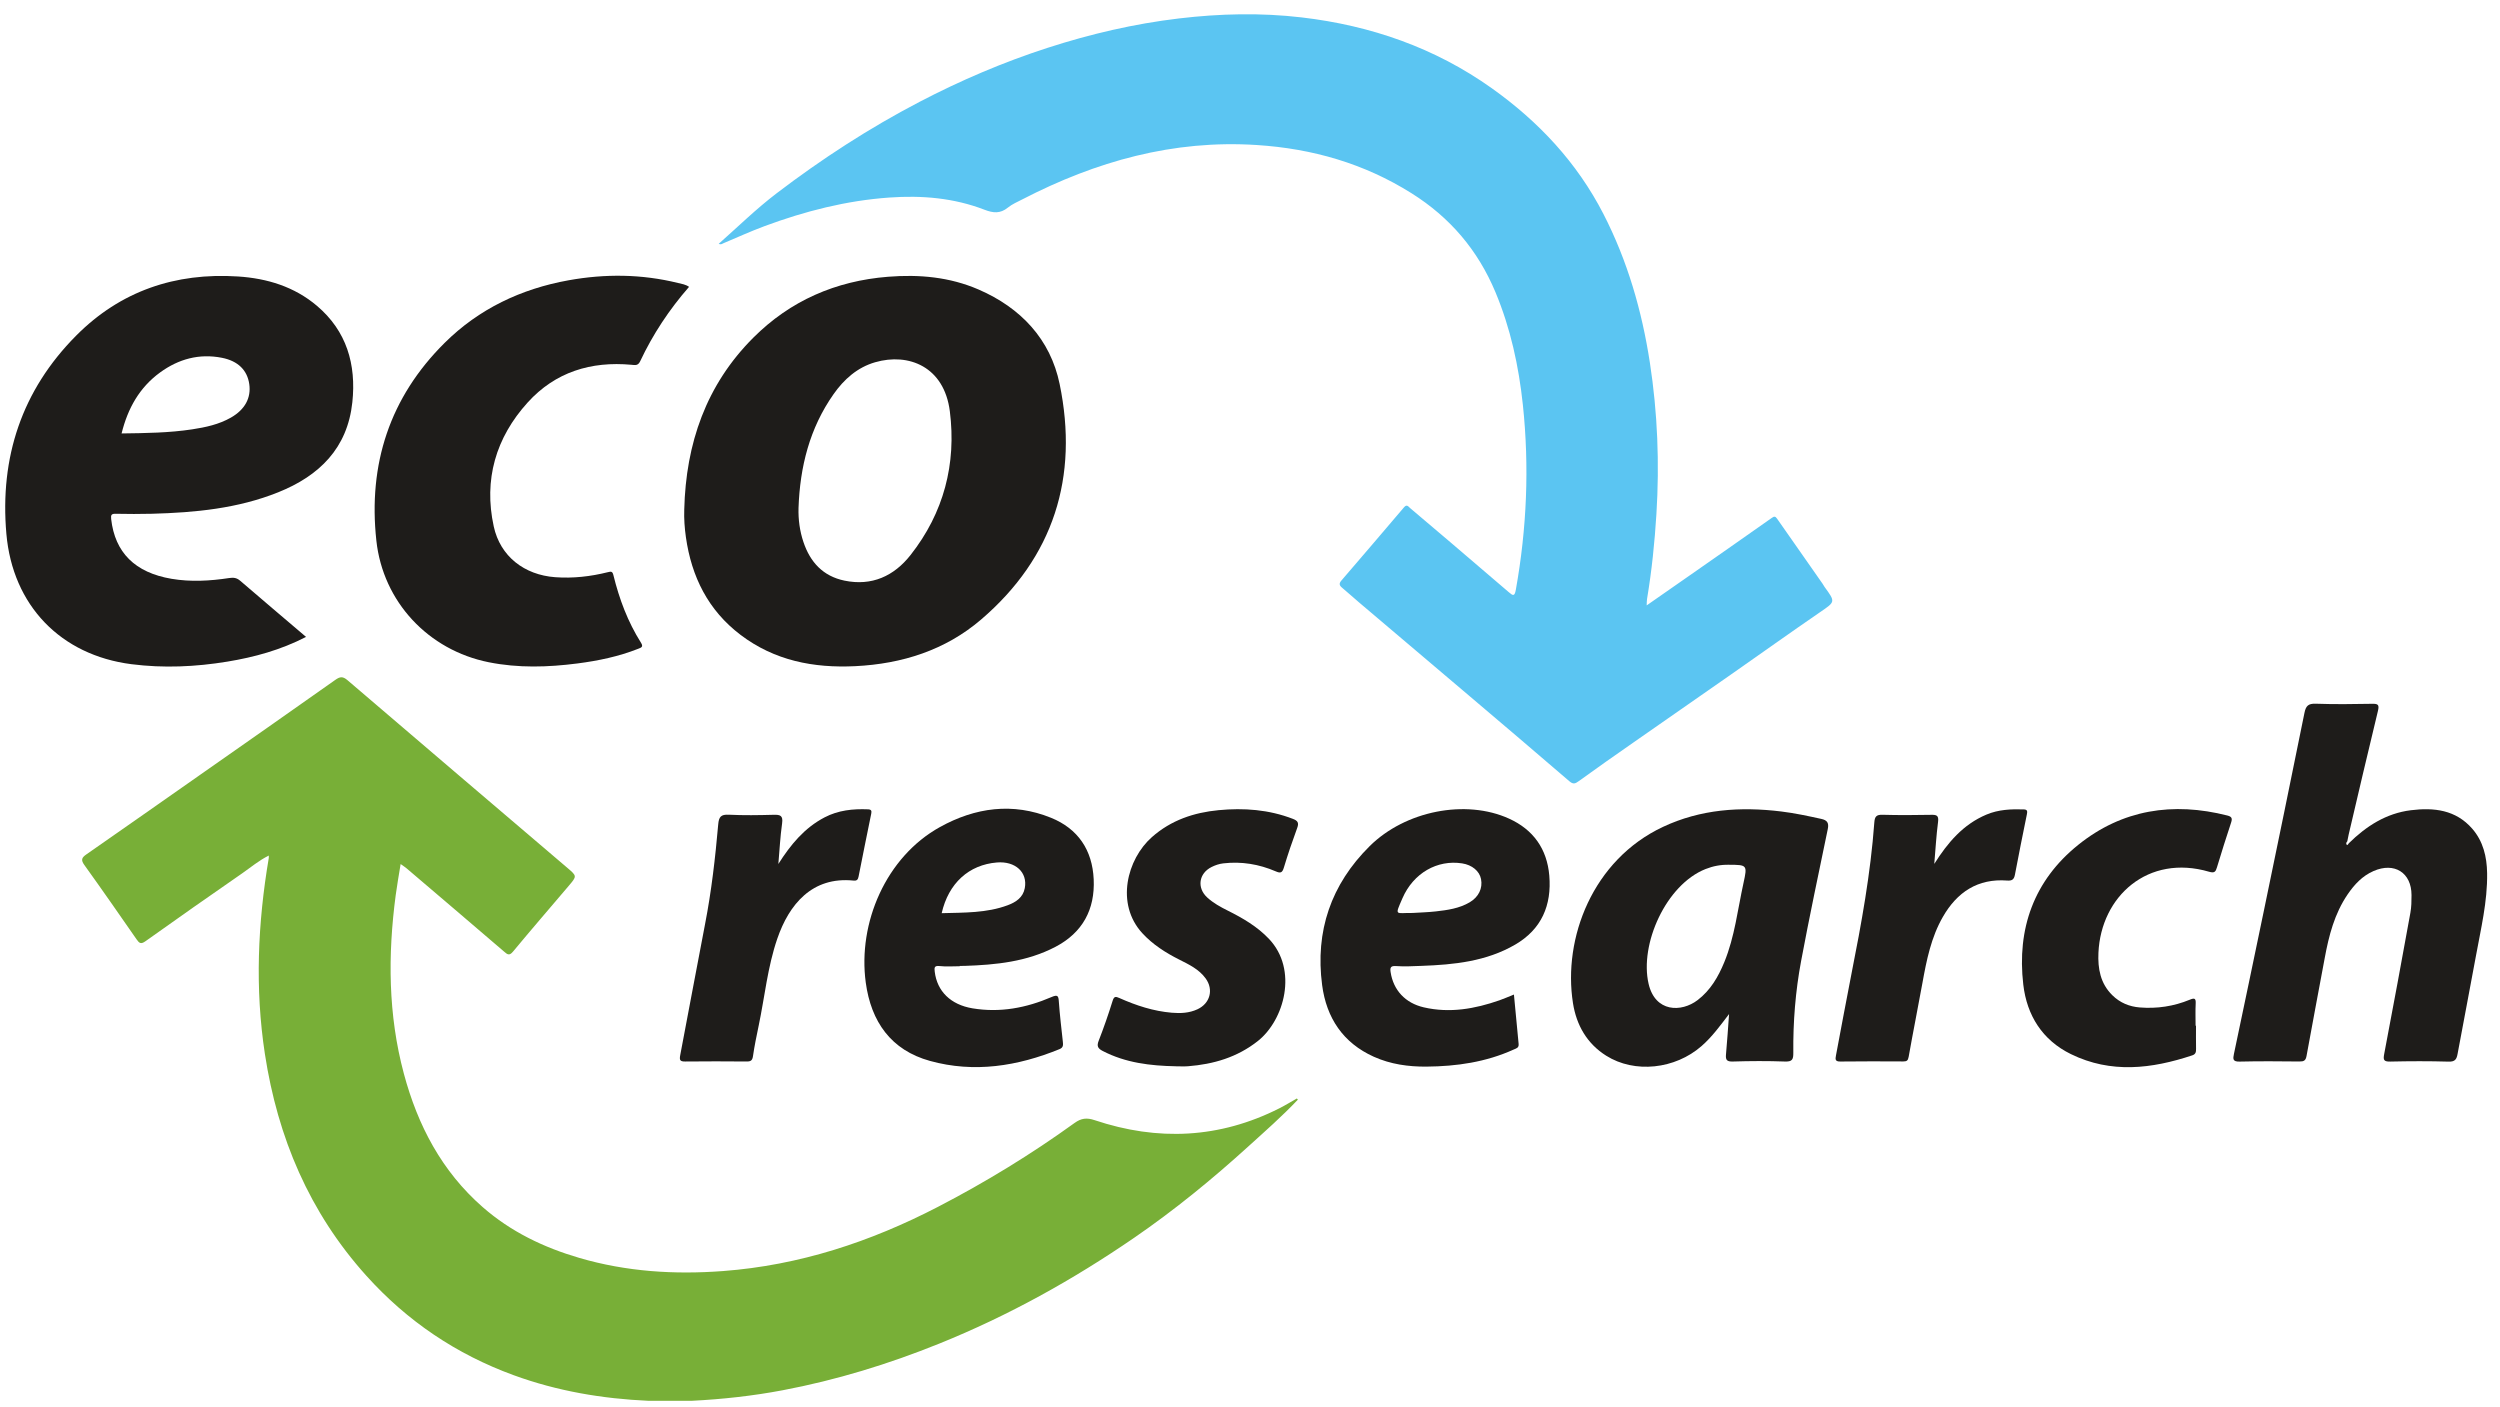
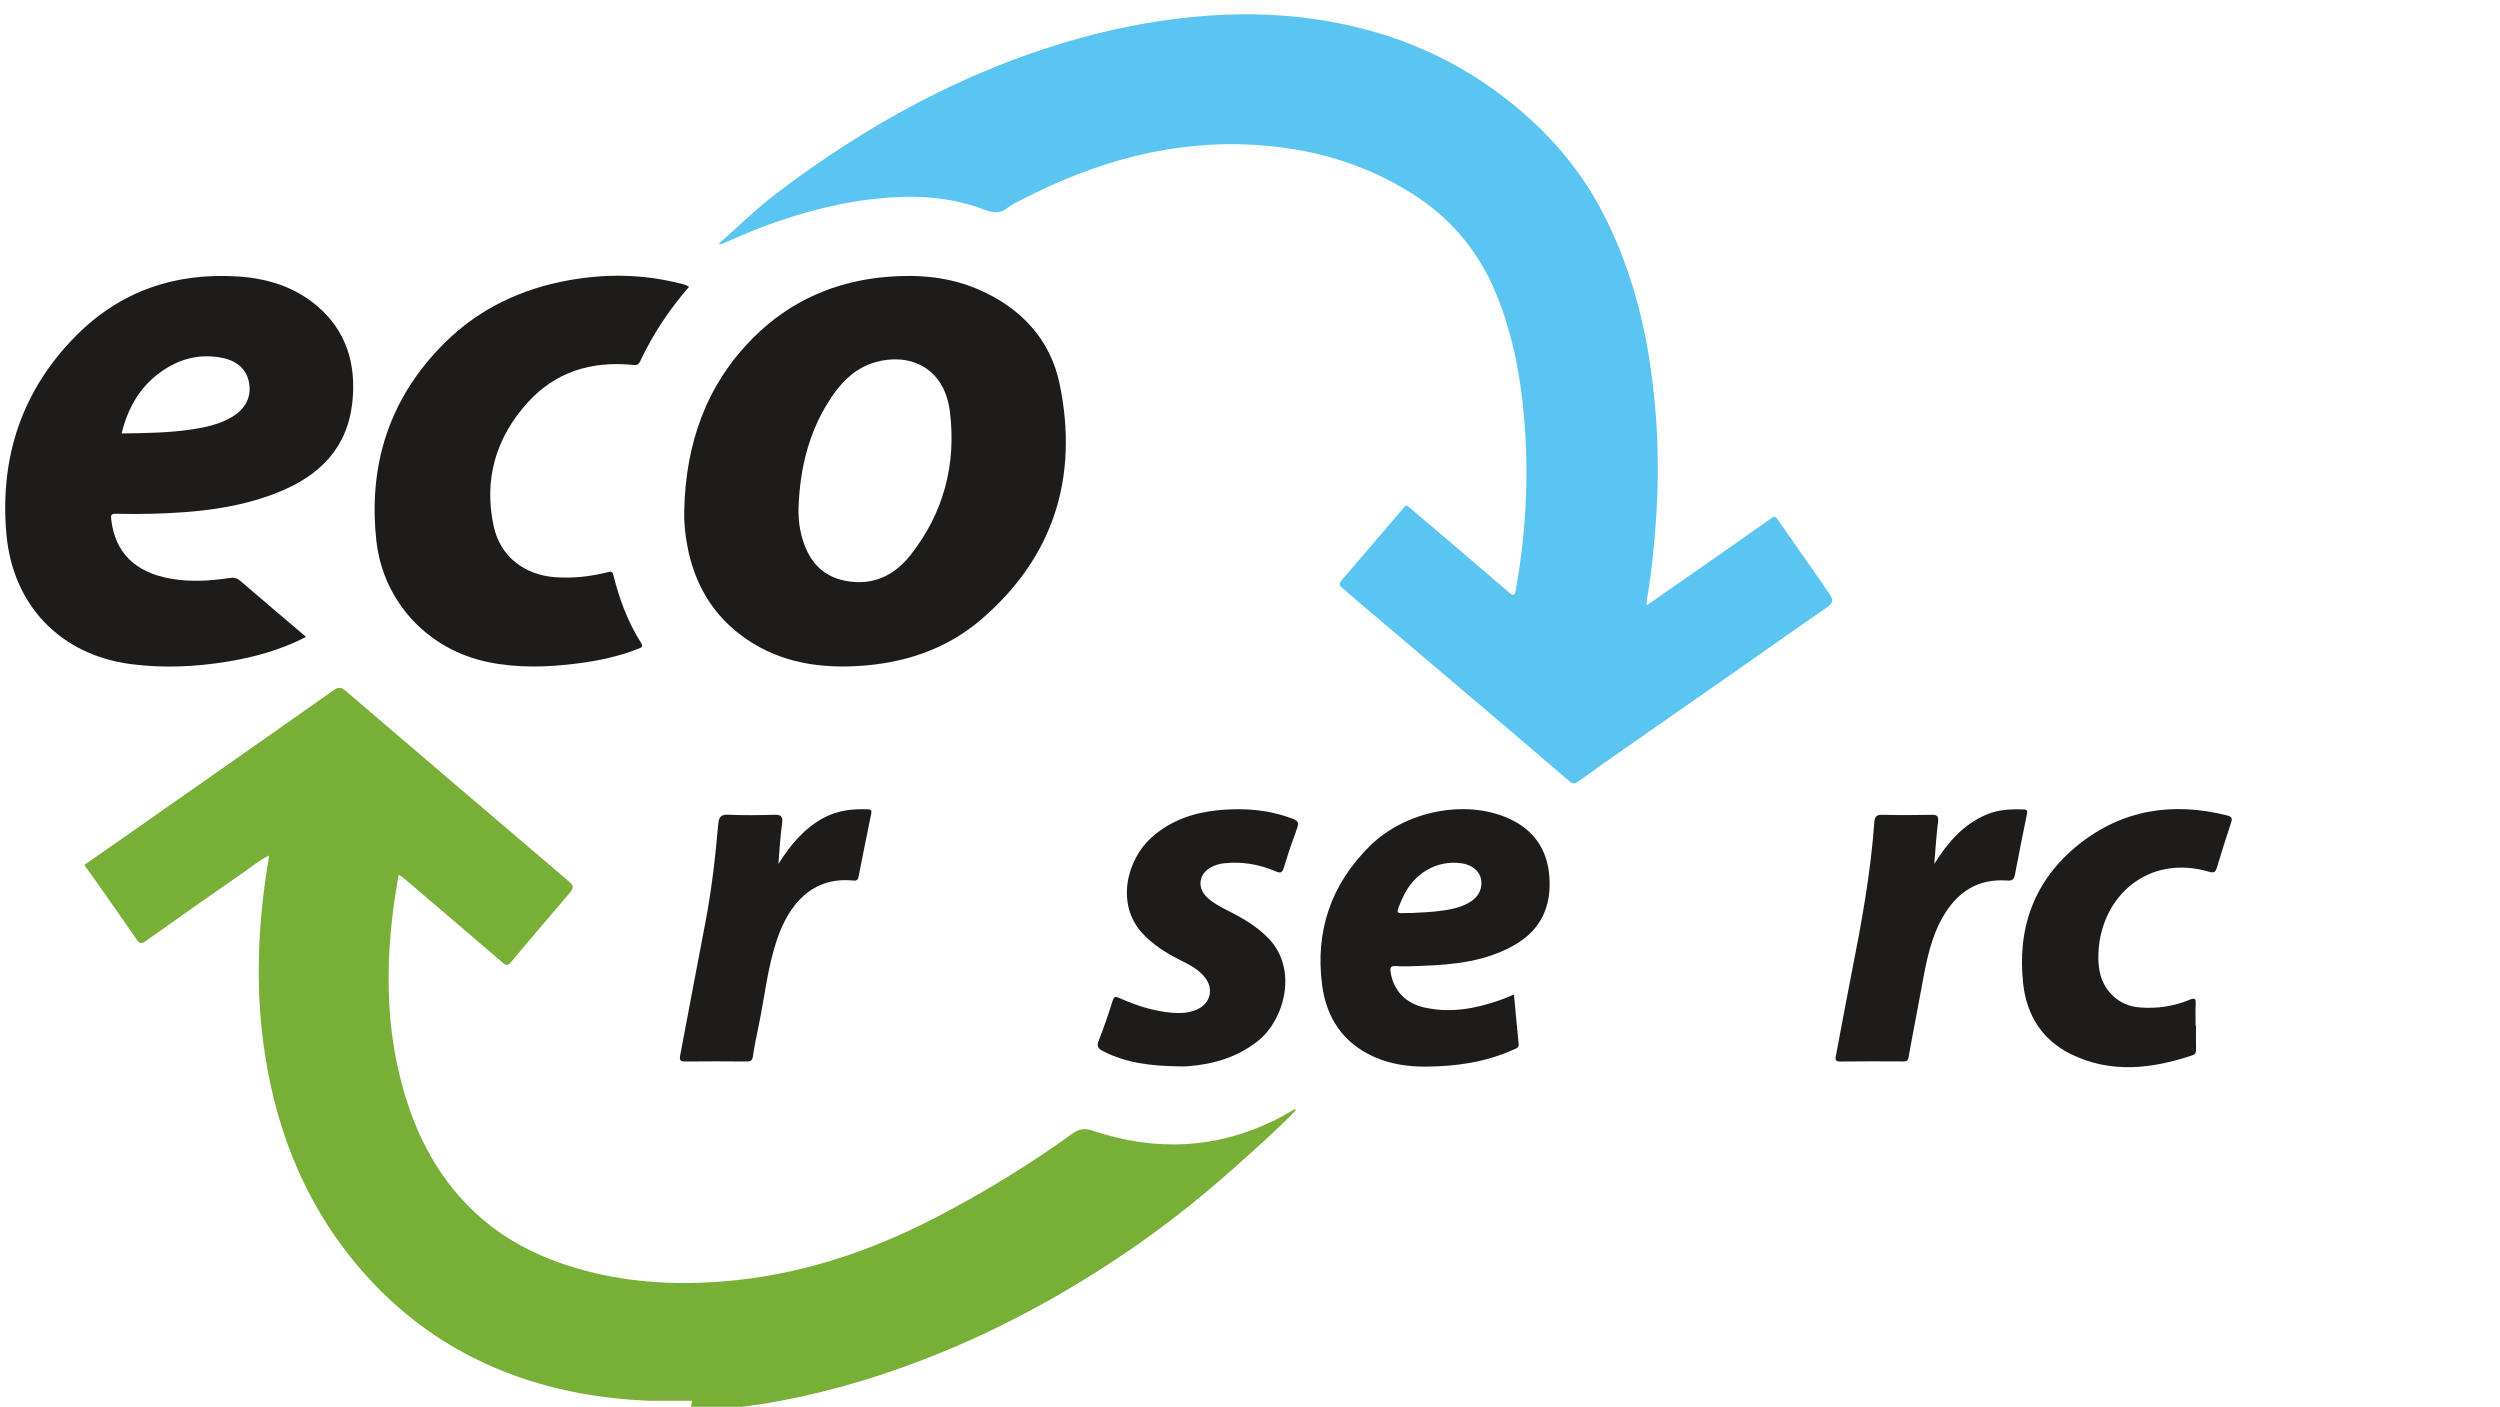
<svg xmlns="http://www.w3.org/2000/svg" width="100%" height="100%" viewBox="0 0 542 305" version="1.1" xml:space="preserve" style="fill-rule:evenodd;clip-rule:evenodd;stroke-linejoin:round;stroke-miterlimit:2;">
  <g>
    <g>
-       <path d="M150.036,303.692c-3.131,0.001 -6.262,0.005 -9.394,0.006c-10.025,-0.447 -19.821,-2.099 -29.274,-5.554c-12.442,-4.548 -23.089,-11.716 -31.961,-21.583c-12.356,-13.741 -19.203,-29.957 -21.977,-48.06c-2.176,-14.214 -1.546,-28.37 0.843,-42.493c0.019,-0.103 0.004,-0.212 0.004,-0.525c-2.164,1.075 -3.921,2.575 -5.794,3.872c-7.012,4.856 -14.002,9.747 -20.946,14.704c-0.997,0.714 -1.353,0.414 -1.912,-0.39c-3.755,-5.4 -7.502,-10.806 -11.343,-16.145c-0.797,-1.107 -0.55,-1.599 0.434,-2.285c8.192,-5.699 16.356,-11.431 24.527,-17.158c9.817,-6.879 19.644,-13.747 29.431,-20.667c1.024,-0.725 1.621,-0.841 2.674,0.061c15.879,13.611 31.811,27.16 47.724,40.732c2.018,1.722 2.012,1.748 0.258,3.813c-4.043,4.762 -8.128,9.49 -12.118,14.298c-0.82,0.987 -1.231,0.583 -1.934,-0.02c-7.025,-6.027 -14.071,-12.028 -21.115,-18.03c-0.331,-0.283 -0.706,-0.515 -1.303,-0.944c-0.381,2.383 -0.78,4.555 -1.068,6.744c-1.719,12.999 -1.656,25.921 1.763,38.687c3.007,11.232 8.224,21.18 17.083,28.937c6.102,5.344 13.25,8.774 20.991,11.033c10.189,2.974 20.578,3.637 31.129,2.84c16.556,-1.249 31.944,-6.323 46.593,-13.918c10.307,-5.344 20.192,-11.383 29.603,-18.177c1.465,-1.055 2.656,-1.188 4.361,-0.618c13.685,4.582 27.081,3.992 40.065,-2.575c1.289,-0.651 2.523,-1.415 3.783,-2.126c0.073,0.084 0.146,0.17 0.217,0.257c-3.409,3.604 -7.137,6.872 -10.805,10.201c-7.816,7.096 -15.981,13.766 -24.687,19.746c-13.272,9.114 -27.265,16.888 -42.219,22.928c-11.035,4.458 -22.344,7.928 -34.037,10.137c-6.478,1.223 -13.015,1.937 -19.596,2.272" style="fill:#78af37;fill-rule:nonzero;" />
+       <path d="M150.036,303.692c-3.131,0.001 -6.262,0.005 -9.394,0.006c-10.025,-0.447 -19.821,-2.099 -29.274,-5.554c-12.442,-4.548 -23.089,-11.716 -31.961,-21.583c-12.356,-13.741 -19.203,-29.957 -21.977,-48.06c-2.176,-14.214 -1.546,-28.37 0.843,-42.493c0.019,-0.103 0.004,-0.212 0.004,-0.525c-2.164,1.075 -3.921,2.575 -5.794,3.872c-7.012,4.856 -14.002,9.747 -20.946,14.704c-0.997,0.714 -1.353,0.414 -1.912,-0.39c-3.755,-5.4 -7.502,-10.806 -11.343,-16.145c8.192,-5.699 16.356,-11.431 24.527,-17.158c9.817,-6.879 19.644,-13.747 29.431,-20.667c1.024,-0.725 1.621,-0.841 2.674,0.061c15.879,13.611 31.811,27.16 47.724,40.732c2.018,1.722 2.012,1.748 0.258,3.813c-4.043,4.762 -8.128,9.49 -12.118,14.298c-0.82,0.987 -1.231,0.583 -1.934,-0.02c-7.025,-6.027 -14.071,-12.028 -21.115,-18.03c-0.331,-0.283 -0.706,-0.515 -1.303,-0.944c-0.381,2.383 -0.78,4.555 -1.068,6.744c-1.719,12.999 -1.656,25.921 1.763,38.687c3.007,11.232 8.224,21.18 17.083,28.937c6.102,5.344 13.25,8.774 20.991,11.033c10.189,2.974 20.578,3.637 31.129,2.84c16.556,-1.249 31.944,-6.323 46.593,-13.918c10.307,-5.344 20.192,-11.383 29.603,-18.177c1.465,-1.055 2.656,-1.188 4.361,-0.618c13.685,4.582 27.081,3.992 40.065,-2.575c1.289,-0.651 2.523,-1.415 3.783,-2.126c0.073,0.084 0.146,0.17 0.217,0.257c-3.409,3.604 -7.137,6.872 -10.805,10.201c-7.816,7.096 -15.981,13.766 -24.687,19.746c-13.272,9.114 -27.265,16.888 -42.219,22.928c-11.035,4.458 -22.344,7.928 -34.037,10.137c-6.478,1.223 -13.015,1.937 -19.596,2.272" style="fill:#78af37;fill-rule:nonzero;" />
      <path d="M155.822,52.853c4.187,-3.708 8.143,-7.589 12.569,-10.96c9.772,-7.444 20.041,-14.11 30.928,-19.792c8.942,-4.665 18.197,-8.622 27.804,-11.731c9.291,-3.006 18.752,-5.215 28.471,-6.37c8.873,-1.054 17.749,-1.266 26.611,-0.224c14.967,1.758 28.854,6.564 41.211,15.352c10.155,7.221 18.477,16.11 24.209,27.264c5.22,10.157 8.339,20.983 10.069,32.235c1.673,10.882 2.099,21.809 1.418,32.804c-0.383,6.171 -1.007,12.299 -2.028,18.394c-0.063,0.375 -0.048,0.761 -0.086,1.428c3.241,-2.258 6.28,-4.369 9.311,-6.489c5.938,-4.148 11.877,-8.292 17.794,-12.466c0.532,-0.375 0.772,-0.411 1.164,0.15c3.272,4.712 6.575,9.403 9.866,14.103c0.161,0.227 0.28,0.483 0.442,0.709c2.387,3.274 2.329,3.186 -1.017,5.483c-6.43,4.416 -12.778,8.95 -19.173,13.418c-7.121,4.975 -14.259,9.923 -21.38,14.897c-3.924,2.741 -7.853,5.479 -11.723,8.294c-0.812,0.592 -1.232,0.721 -2.073,-0.003c-7.132,-6.15 -14.315,-12.243 -21.496,-18.339c-8.03,-6.819 -16.075,-13.624 -24.109,-20.439c-1.233,-1.046 -2.425,-2.141 -3.667,-3.174c-0.599,-0.495 -0.648,-0.919 -0.138,-1.514c4.542,-5.286 9.081,-10.576 13.588,-15.89c0.633,-0.748 0.95,-0.156 1.333,0.167c2.9,2.444 5.791,4.898 8.676,7.358c4.243,3.617 8.485,7.233 12.711,10.87c0.898,0.774 1.261,0.981 1.531,-0.537c2.376,-13.296 2.946,-26.661 1.521,-40.084c-0.892,-8.388 -2.666,-16.584 -5.944,-24.424c-3.805,-9.098 -9.835,-16.195 -18.194,-21.445c-10.279,-6.456 -21.484,-9.671 -33.535,-10.453c-18.137,-1.176 -34.864,3.535 -50.797,11.761c-1.089,0.563 -2.255,1.054 -3.193,1.816c-1.644,1.336 -3.17,1.178 -5.053,0.452c-6.66,-2.568 -13.588,-3.147 -20.689,-2.64c-9.316,0.665 -18.235,2.953 -26.943,6.175c-3.026,1.12 -5.969,2.462 -8.945,3.717c-0.304,0.127 -0.557,0.389 -1.044,0.127" style="fill:#5bc5f2;fill-rule:nonzero;" />
      <path d="M173.119,110.129c-0.065,2.535 0.268,5.016 1.072,7.4c1.463,4.349 4.239,7.389 8.894,8.352c5.941,1.228 10.73,-0.997 14.306,-5.531c7.213,-9.144 9.984,-19.761 8.532,-31.194c-1.224,-9.649 -8.912,-12.73 -16.203,-10.617c-3.863,1.12 -6.733,3.692 -8.995,6.902c-5.207,7.392 -7.295,15.776 -7.606,24.688m-24.774,0.328c0.353,-14.281 4.721,-27.006 14.982,-37.257c8.029,-8.022 17.857,-12.291 29.183,-13.198c6.768,-0.541 13.354,0.045 19.634,2.761c9.18,3.974 15.587,10.803 17.587,20.505c4.151,20.119 -1.249,37.542 -17.057,51.07c-7.728,6.613 -17.088,9.586 -27.246,10.086c-9.058,0.446 -17.529,-1.204 -24.898,-6.8c-7,-5.316 -10.609,-12.581 -11.827,-21.152c-0.282,-1.99 -0.431,-3.992 -0.358,-6.015" style="fill:#1e1c1a;fill-rule:nonzero;" />
      <path d="M26.36,93.971c5.243,-0.07 10.291,-0.126 15.301,-0.888c2.926,-0.446 5.806,-1.064 8.409,-2.552c3.04,-1.737 4.403,-4.274 3.971,-7.265c-0.433,-2.995 -2.418,-5.006 -5.934,-5.697c-4.917,-0.967 -9.388,0.26 -13.395,3.176c-4.472,3.257 -6.998,7.761 -8.352,13.226m39.993,44.112c-5.521,2.841 -11.2,4.39 -17.033,5.353c-6.901,1.137 -13.836,1.453 -20.819,0.562c-15.363,-1.962 -25.76,-12.752 -27.117,-28.248c-1.455,-16.617 3.353,-31.122 15.121,-42.98c9.6,-9.675 21.515,-13.711 35.093,-12.83c6.325,0.409 12.212,2.216 17.098,6.35c6.462,5.465 8.561,12.714 7.693,20.913c-1.059,9.999 -7.172,15.953 -16.066,19.524c-8.778,3.527 -18.026,4.402 -27.367,4.658c-2.617,0.073 -5.238,0.052 -7.858,0.004c-0.909,-0.017 -1.104,0.209 -0.998,1.141c0.815,7.25 5.157,11.615 13.095,12.958c4.162,0.705 8.343,0.464 12.491,-0.168c0.973,-0.147 1.65,-0.048 2.396,0.595c4.685,4.033 9.403,8.025 14.271,12.168" style="fill:#1e1c1a;fill-rule:nonzero;" />
      <path d="M149.388,62.19c-4.287,4.906 -7.84,10.266 -10.599,16.131c-0.474,1.006 -1.096,0.837 -1.886,0.764c-8.776,-0.807 -16.512,1.564 -22.496,8.164c-6.93,7.648 -9.573,16.746 -7.364,26.882c1.415,6.503 6.632,10.506 13.307,11.004c3.864,0.286 7.676,-0.148 11.424,-1.084c0.741,-0.186 1.006,-0.201 1.22,0.673c1.264,5.157 3.115,10.091 5.96,14.6c0.597,0.943 0.057,1.074 -0.614,1.339c-4.228,1.669 -8.646,2.59 -13.125,3.169c-6.431,0.83 -12.847,1.031 -19.285,-0.265c-13.07,-2.629 -22.889,-13.078 -24.335,-26.349c-1.81,-16.596 2.898,-31.067 14.804,-42.887c7.433,-7.38 16.572,-11.708 26.864,-13.566c7.939,-1.431 15.855,-1.36 23.717,0.582c0.803,0.199 1.645,0.302 2.408,0.843" style="fill:#1e1c1a;fill-rule:nonzero;" />
-       <path d="M509.214,182.83c3.783,-3.718 8.088,-6.504 13.469,-7.174c4.994,-0.621 9.735,-0.087 13.3,4.009c2.376,2.731 3.165,6.078 3.223,9.616c0.104,6.18 -1.372,12.154 -2.463,18.172c-1.269,7.008 -2.653,13.993 -3.934,20.998c-0.217,1.183 -0.528,1.753 -1.943,1.71c-4.219,-0.126 -8.445,-0.108 -12.664,-0.013c-1.47,0.031 -1.546,-0.408 -1.299,-1.699c1.945,-10.178 3.819,-20.368 5.669,-30.562c0.227,-1.253 0.247,-2.554 0.245,-3.833c-0.005,-4.872 -3.717,-7.194 -8.229,-5.218c-2.443,1.068 -4.151,2.916 -5.611,5.05c-2.864,4.19 -4.085,8.967 -4.987,13.869c-1.297,7.059 -2.666,14.105 -3.932,21.17c-0.184,1.022 -0.593,1.213 -1.524,1.204c-4.334,-0.044 -8.671,-0.086 -13.001,0.022c-1.514,0.036 -1.438,-0.605 -1.213,-1.672c2.178,-10.352 4.352,-20.704 6.495,-31.065c2.956,-14.282 5.907,-28.568 8.792,-42.866c0.307,-1.519 0.831,-2.043 2.45,-1.985c4.068,0.144 8.144,0.093 12.216,0.018c1.263,-0.021 1.596,0.177 1.266,1.535c-2.169,8.925 -4.246,17.872 -6.347,26.812c-0.114,0.487 -0.2,0.981 -0.298,1.471c-0.24,0.216 -0.31,0.56 -0.128,0.734c0.194,0.183 0.33,-0.139 0.448,-0.303" style="fill:#1e1c1a;fill-rule:nonzero;" />
-       <path d="M374.806,187.48c-1.743,-0.033 -3.407,0.278 -5.042,0.928c-8.586,3.407 -14.336,16.304 -12.348,24.882c1.435,6.194 7.101,6.224 10.627,3.533c2.791,-2.13 4.478,-5.045 5.787,-8.228c2.264,-5.512 2.898,-11.418 4.163,-17.168c0.858,-3.912 0.8,-3.926 -3.187,-3.947m0.058,32.367c-1.896,2.472 -3.655,4.92 -5.969,6.943c-5.745,5.024 -14.5,5.977 -20.676,2.085c-4.181,-2.635 -6.453,-6.654 -7.197,-11.385c-2.218,-14.098 4.272,-31.052 19.49,-38.211c8.181,-3.85 16.813,-4.43 25.652,-3.351c2.935,0.356 5.815,0.984 8.698,1.612c1.26,0.276 1.682,0.852 1.405,2.185c-1.975,9.53 -3.993,19.051 -5.785,28.618c-1.227,6.564 -1.756,13.225 -1.691,19.912c0.013,1.392 -0.206,1.947 -1.793,1.887c-3.772,-0.14 -7.555,-0.121 -11.327,-0.001c-1.344,0.041 -1.582,-0.395 -1.473,-1.573c0.265,-2.903 0.449,-5.813 0.666,-8.721" style="fill:#1e1c1a;fill-rule:nonzero;" />
-       <path d="M204.158,197.977c4.917,-0.141 9.724,-0.014 14.31,-1.721c1.779,-0.662 3.329,-1.678 3.708,-3.713c0.642,-3.437 -2.055,-5.886 -6.038,-5.56c-6.084,0.497 -10.497,4.493 -11.98,10.994m3.905,11.502c-1.45,-0 -2.914,0.121 -4.347,-0.038c-1.16,-0.128 -1.172,0.331 -1.066,1.213c0.507,4.237 3.437,7.162 8.206,7.955c5.945,0.988 11.642,-0.091 17.102,-2.444c1.385,-0.598 1.516,-0.247 1.604,1.028c0.201,2.888 0.555,5.766 0.863,8.646c0.073,0.685 0.128,1.266 -0.702,1.606c-9.111,3.71 -18.502,5.218 -28.102,2.562c-8.446,-2.336 -12.768,-8.489 -13.923,-16.985c-1.753,-12.916 4.372,-27.227 16.078,-33.716c7.664,-4.247 15.799,-5.371 24.091,-2.01c5.856,2.374 8.957,7.001 9.247,13.335c0.299,6.567 -2.415,11.561 -8.279,14.637c-6.18,3.24 -12.934,3.917 -19.767,4.138c-0.334,0.011 -0.671,0.001 -1.005,0.001l-0,0.072" style="fill:#1e1c1a;fill-rule:nonzero;" />
      <path d="M306.24,197.93c1.605,-0.103 3.334,-0.144 5.044,-0.336c2.54,-0.287 5.079,-0.64 7.343,-1.976c1.937,-1.141 2.856,-3.03 2.459,-5.045c-0.342,-1.729 -1.937,-3.053 -4.085,-3.391c-5.387,-0.847 -10.577,2.091 -12.952,7.562c-1.738,4.005 -1.498,3.122 2.191,3.186m21.98,17.687c0.343,3.65 0.661,7.185 1.019,10.715c0.088,0.871 -0.55,0.971 -1.091,1.216c-6,2.721 -12.347,3.639 -18.876,3.695c-3.955,0.035 -7.81,-0.517 -11.419,-2.137c-6.69,-3.005 -10.281,-8.437 -11.214,-15.533c-1.536,-11.687 1.911,-21.806 10.304,-30.128c7.722,-7.656 20.824,-10.241 30.231,-5.962c5.255,2.39 8.224,6.57 8.713,12.334c0.545,6.435 -1.672,11.648 -7.397,14.977c-6.267,3.646 -13.251,4.355 -20.312,4.608c-1.837,0.067 -3.685,0.174 -5.513,0.043c-1.198,-0.086 -1.324,0.357 -1.178,1.316c0.595,3.903 3.168,6.702 7.195,7.633c5.626,1.302 11.063,0.335 16.402,-1.528c0.99,-0.346 1.951,-0.774 3.136,-1.249" style="fill:#1e1c1a;fill-rule:nonzero;" />
      <path d="M254.896,231.169c-5.487,-0.108 -10.868,-0.734 -15.844,-3.326c-1.017,-0.529 -1.316,-1.031 -0.863,-2.191c1.108,-2.843 2.116,-5.735 3.019,-8.652c0.321,-1.042 0.673,-0.984 1.49,-0.621c3.625,1.614 7.367,2.842 11.353,3.18c1.907,0.161 3.781,0.076 5.558,-0.749c2.731,-1.266 3.546,-4.237 1.789,-6.672c-1.458,-2.02 -3.652,-3.047 -5.79,-4.128c-2.949,-1.489 -5.7,-3.244 -7.959,-5.703c-5.823,-6.341 -3.324,-16.04 2.086,-20.825c4.15,-3.671 9.1,-5.326 14.457,-5.84c5.477,-0.527 10.894,-0.129 16.106,1.884c0.999,0.386 1.364,0.805 0.949,1.932c-1.054,2.864 -2.036,5.757 -2.918,8.677c-0.343,1.132 -0.751,1.201 -1.748,0.772c-3.629,-1.559 -7.417,-2.189 -11.37,-1.733c-0.909,0.106 -1.748,0.396 -2.538,0.789c-2.774,1.378 -3.232,4.507 -0.952,6.602c1.318,1.211 2.885,2.066 4.485,2.865c3.248,1.622 6.368,3.442 8.9,6.108c6.363,6.701 3.327,17.622 -2.4,22.149c-4.462,3.53 -9.596,5.034 -15.139,5.472c-0.885,0.069 -1.781,0.01 -2.671,0.01" style="fill:#1e1c1a;fill-rule:nonzero;" />
      <path d="M476.094,222.377c-0,1.662 -0.022,3.326 0.01,4.988c0.013,0.668 -0.055,1.18 -0.807,1.43c-8.81,2.936 -17.642,3.989 -26.324,-0.264c-6.199,-3.035 -9.546,-8.393 -10.324,-15.066c-1.41,-12.125 2.296,-22.573 11.914,-30.302c9.546,-7.673 20.54,-9.35 32.328,-6.359c0.955,0.242 1.119,0.609 0.817,1.52c-1.069,3.216 -2.079,6.453 -3.064,9.697c-0.281,0.932 -0.502,1.329 -1.697,0.978c-13.238,-3.887 -23.453,5.305 -24.005,17.561c-0.154,3.432 0.408,6.646 3.013,9.208c1.67,1.641 3.687,2.468 5.966,2.65c3.728,0.297 7.356,-0.249 10.812,-1.675c1.038,-0.43 1.351,-0.332 1.291,0.843c-0.081,1.594 -0.02,3.193 -0.02,4.791l0.09,-0" style="fill:#1e1c1a;fill-rule:nonzero;" />
      <path d="M168.75,187.308c2.648,-4.166 5.632,-7.813 10.028,-10.105c2.965,-1.546 6.142,-1.876 9.416,-1.74c0.723,0.03 0.812,0.345 0.688,0.953c-0.925,4.529 -1.846,9.059 -2.736,13.595c-0.128,0.649 -0.346,0.977 -1.069,0.903c-9.013,-0.933 -14.009,5.173 -16.559,12.592c-2.11,6.133 -2.721,12.601 -4.046,18.908c-0.457,2.181 -0.908,4.367 -1.227,6.569c-0.136,0.935 -0.483,1.158 -1.366,1.15c-4.444,-0.04 -8.89,-0.046 -13.335,0.002c-1.105,0.011 -1.277,-0.304 -1.074,-1.361c1.823,-9.459 3.54,-18.939 5.381,-28.393c1.395,-7.169 2.224,-14.407 2.86,-21.668c0.143,-1.614 0.584,-2.168 2.281,-2.083c3.233,0.16 6.482,0.107 9.722,0.019c1.418,-0.038 2.088,0.138 1.848,1.845c-0.411,2.918 -0.556,5.874 -0.812,8.814" style="fill:#1e1c1a;fill-rule:nonzero;" />
      <path d="M419.351,187.293c2.925,-4.638 6.253,-8.561 11.328,-10.698c2.592,-1.091 5.295,-1.202 8.042,-1.119c0.829,0.023 0.844,0.393 0.705,1.075c-0.894,4.36 -1.763,8.725 -2.592,13.098c-0.191,1.003 -0.615,1.333 -1.664,1.255c-6.39,-0.484 -10.877,2.51 -13.959,7.881c-2.536,4.418 -3.523,9.331 -4.418,14.273c-0.971,5.361 -2.045,10.705 -2.996,16.069c-0.143,0.809 -0.415,0.996 -1.152,0.993c-4.554,-0.02 -9.106,-0.044 -13.66,0.018c-1.151,0.015 -1.103,-0.494 -0.946,-1.316c1.129,-5.901 2.192,-11.815 3.361,-17.708c2.154,-10.862 4.146,-21.748 4.953,-32.809c0.093,-1.27 0.444,-1.699 1.77,-1.662c3.516,0.101 7.037,0.078 10.556,0.011c1.173,-0.021 1.67,0.128 1.493,1.52c-0.387,3.026 -0.561,6.078 -0.821,9.119" style="fill:#1e1c1a;fill-rule:nonzero;" />
    </g>
  </g>
</svg>